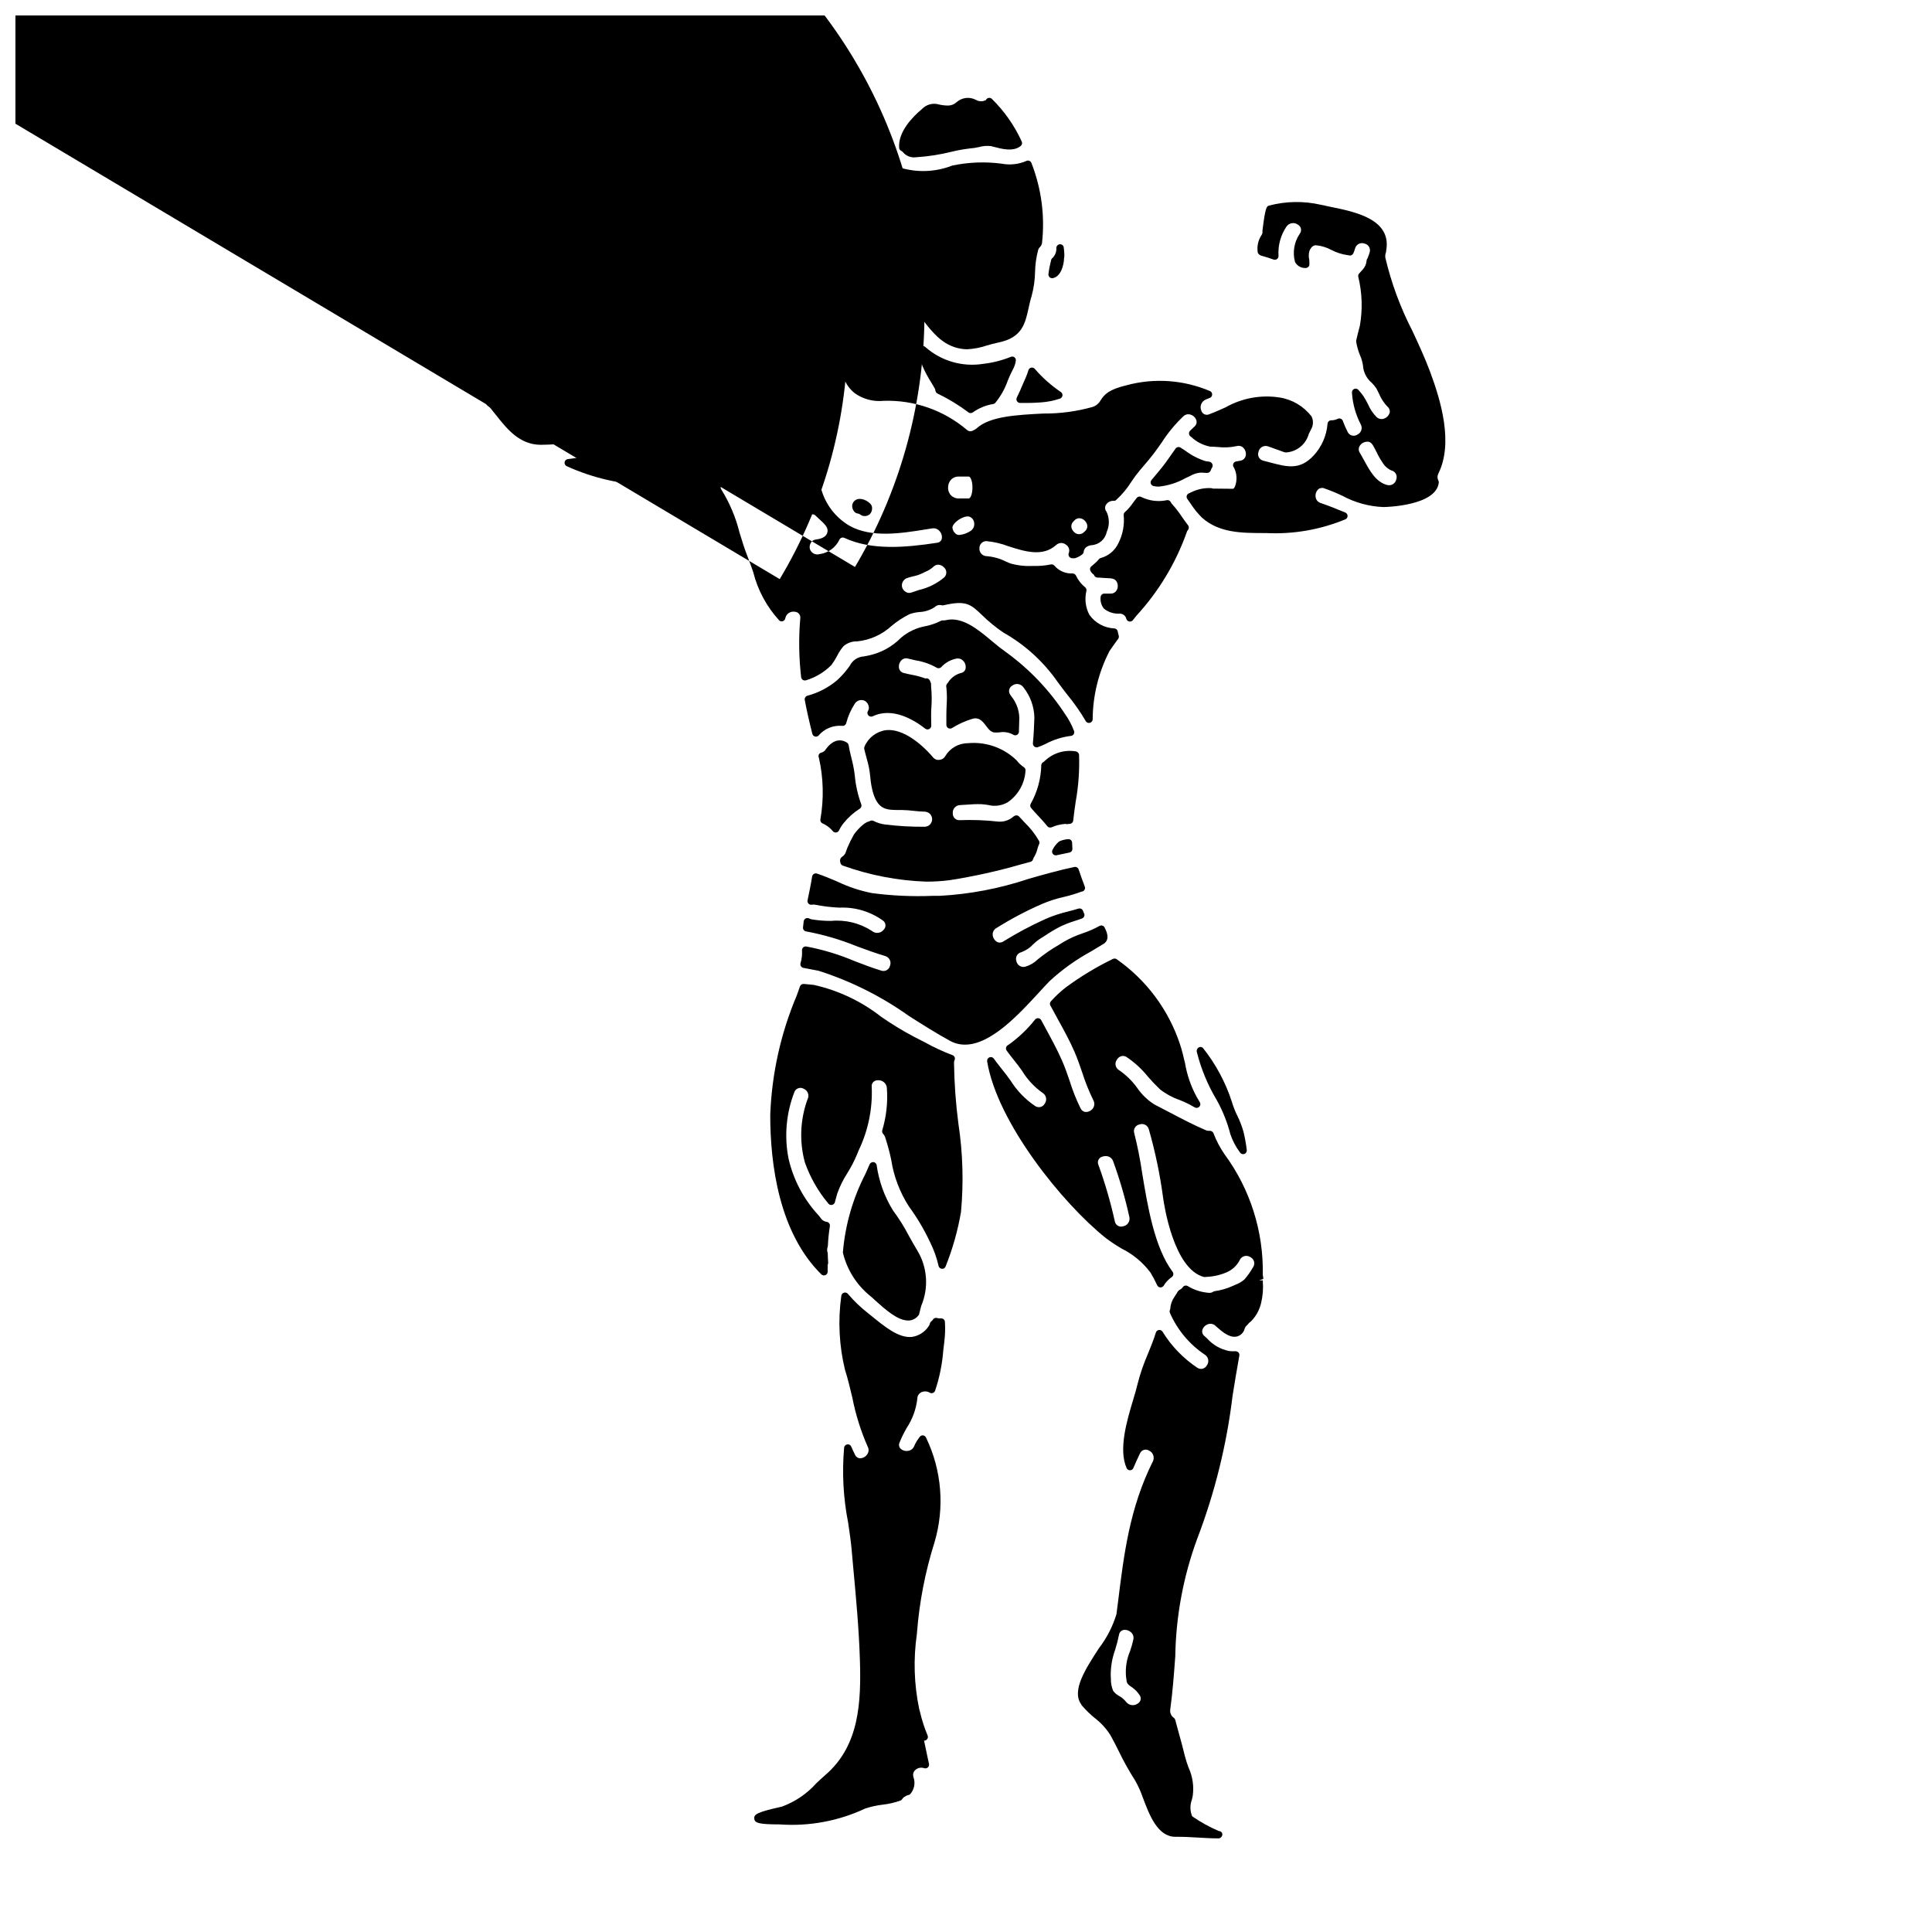
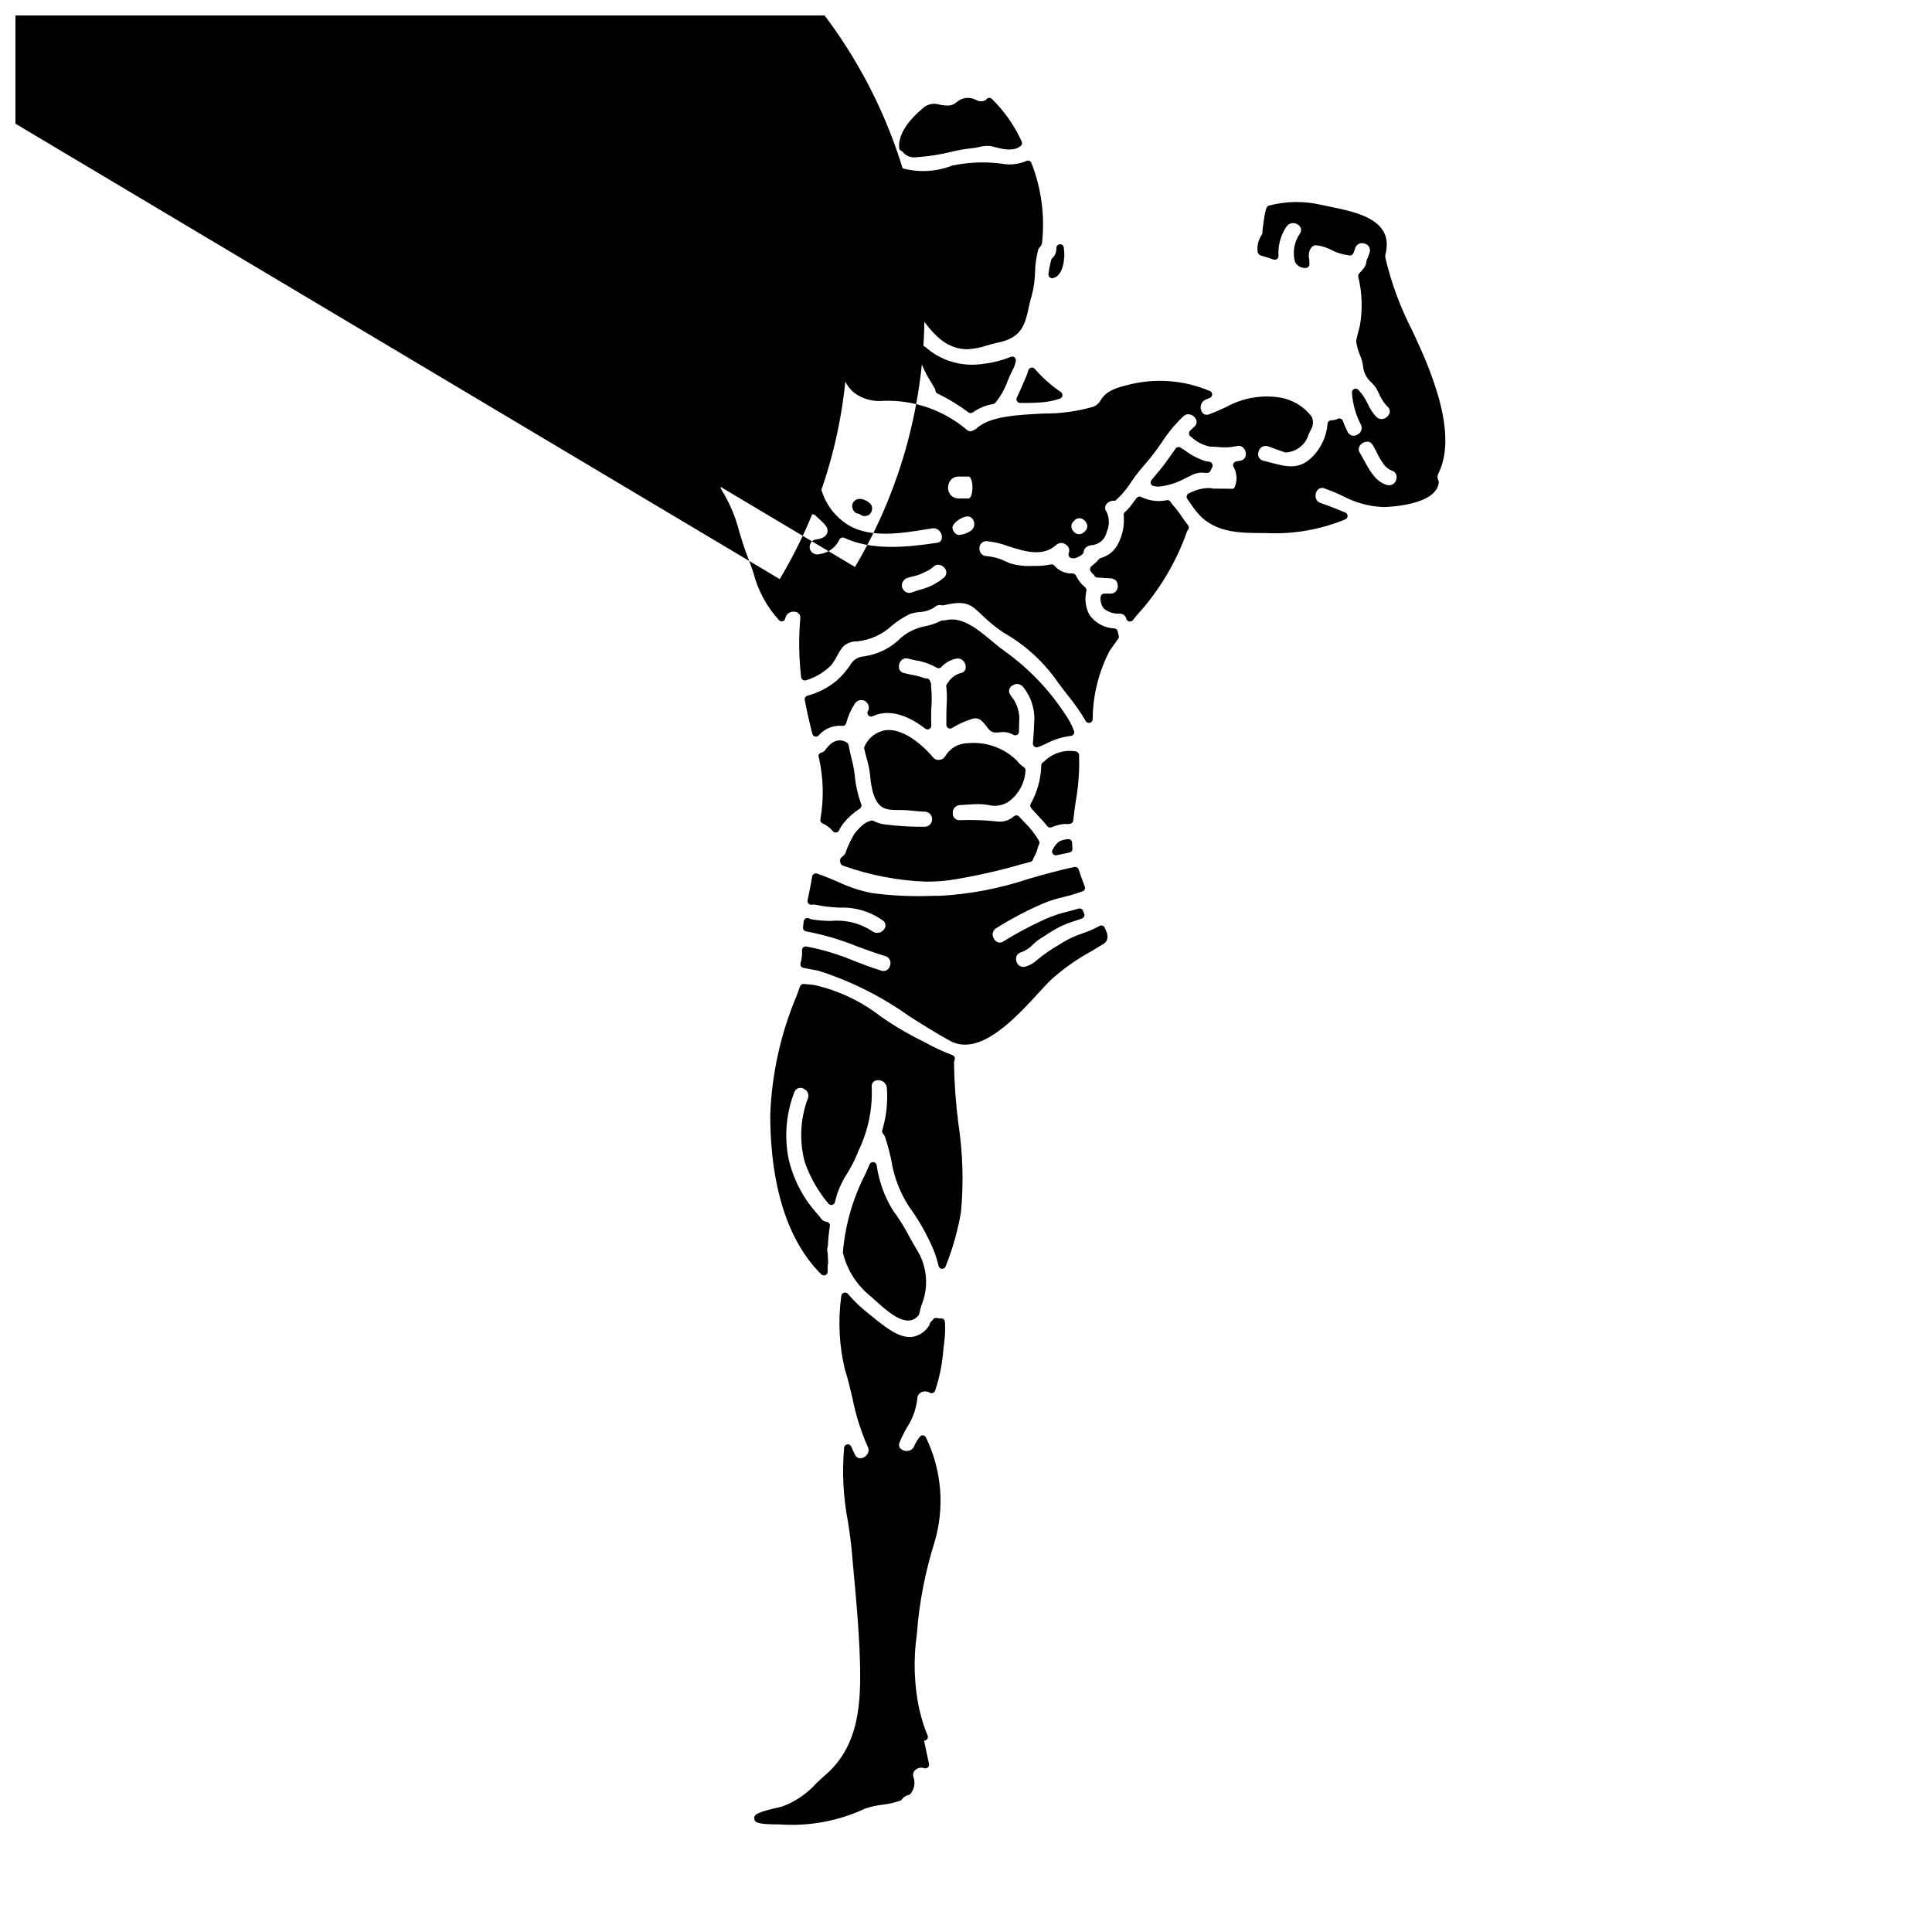
<svg xmlns="http://www.w3.org/2000/svg" width="800px" height="800px" version="1.1" viewBox="144 144 512 512">
  <defs>
    <clipPath id="a">
      <path d="m148.09 148.09h379.91v187.91h-379.91z" />
    </clipPath>
  </defs>
  <path d="m367.41 373.41c7.082 2.543 14.52 3.969 22.039 4.231 2.094 0.008 4.188-0.125 6.262-0.391 6.367-0.996 12.664-2.391 18.855-4.18l2.504-0.664c0.336-0.086 0.602-0.352 0.695-0.688 0.059-0.203 0.145-0.395 0.262-0.57 0.406-0.668 0.707-1.391 0.891-2.148 0.113-0.43 0.262-0.852 0.441-1.258 0.141-0.277 0.141-0.605 0-0.883-1.035-1.805-2.324-3.453-3.824-4.894-0.488-0.508-0.973-1.02-1.445-1.551-0.324-0.367-0.863-0.438-1.273-0.168l-0.289 0.184h0.004c-1.121 0.977-2.598 1.441-4.074 1.293-3.352-0.375-6.727-0.496-10.098-0.371h-0.129c-0.469 0.004-0.918-0.18-1.246-0.516-0.328-0.336-0.504-0.793-0.488-1.262-0.062-0.551 0.109-1.105 0.473-1.527 0.367-0.422 0.891-0.672 1.449-0.691 0.664-0.027 1.324-0.074 1.969-0.121h-0.004c1.242-0.117 2.488-0.156 3.734-0.113 0.621 0.035 1.18 0.121 1.73 0.203 1.777 0.465 3.664 0.195 5.242-0.742 2.754-1.906 4.481-4.973 4.676-8.316 0.055-0.387-0.125-0.77-0.461-0.973-0.715-0.48-1.344-1.074-1.859-1.762-3.438-3.363-8.184-5.035-12.965-4.574-2.484 0.016-4.773 1.34-6.016 3.488-0.32 0.535-0.883 0.879-1.504 0.922-0.566 0.102-1.145-0.086-1.547-0.496-1.109-1.336-6.926-7.965-12.625-7.371-2.512 0.344-4.66 1.973-5.664 4.301-0.109 0.207-0.141 0.445-0.094 0.672 0.176 0.789 0.395 1.574 0.609 2.363 0.215 0.789 0.457 1.668 0.629 2.492 0.18 0.891 0.281 1.789 0.375 2.691h0.004c0.109 1.449 0.375 2.879 0.785 4.273 1.398 4.398 3.695 4.363 6.918 4.367l0.727 0.004c1.004 0.016 2.004 0.09 3 0.215 1.004 0.105 2.016 0.211 3.039 0.223 1.066 0.051 1.91 0.93 1.91 2 0 1.07-0.844 1.949-1.91 1.996-3.512 0.035-7.019-0.164-10.504-0.59-1.086-0.129-2.141-0.453-3.113-0.953-0.285-0.148-0.625-0.148-0.91 0-0.137 0.066-0.277 0.125-0.422 0.176-1.344 0.277-3.484 2.781-3.938 3.543v-0.004c-0.625 1.113-1.188 2.258-1.684 3.434-0.031 0.098-0.113 0.316-0.188 0.52s-0.164 0.457-0.18 0.52h-0.004c-0.105 0.344-0.289 0.66-0.535 0.922-0.176 0.18-0.371 0.34-0.586 0.477-0.367 0.309-0.52 0.801-0.395 1.262l0.086 0.344c0.098 0.316 0.344 0.566 0.664 0.664z" />
  <path d="m396.82 425.64c0.012-0.262 0.066-0.516 0.168-0.758 0.102-0.254 0.094-0.539-0.023-0.789-0.121-0.227-0.328-0.402-0.574-0.48-2.469-0.93-4.867-2.039-7.172-3.32-0.992-0.516-2.027-1.055-3.121-1.602-2.981-1.582-5.863-3.344-8.629-5.273-5.223-4.078-11.285-6.945-17.746-8.398-0.449-0.062-0.961-0.109-1.504-0.156l-1.18-0.105h-0.004c-0.453-0.047-0.879 0.219-1.035 0.648l-0.82 2.316 0.004 0.004c-4.273 10.07-6.664 20.84-7.062 31.773 0 13.176 2.363 31.191 13.535 42.215 0.184 0.18 0.434 0.281 0.691 0.281 0.133 0 0.27-0.023 0.391-0.078 0.367-0.152 0.602-0.508 0.605-0.906v-1.789l0.09-0.301c0.031-0.105 0.047-0.219 0.039-0.332-0.051-0.789-0.102-1.574-0.113-2.488-0.031-0.18-0.074-0.355-0.129-0.527-0.059-0.367-0.027-0.746 0.102-1.098 0.035-0.102 0.055-0.207 0.062-0.316 0.078-1.75 0.254-3.492 0.531-5.223 0.043-0.262-0.023-0.531-0.184-0.742-0.152-0.219-0.391-0.359-0.656-0.395-0.586-0.066-1.121-0.371-1.477-0.848l-0.66-0.859v0.004c-3.938-4.231-6.688-9.418-7.977-15.051-1.18-5.957-0.621-12.125 1.602-17.777 0.211-0.445 0.605-0.773 1.078-0.91 0.473-0.133 0.98-0.059 1.395 0.207 0.512 0.227 0.902 0.656 1.082 1.188 0.18 0.527 0.129 1.105-0.137 1.598-1.945 5.352-2.188 11.176-0.699 16.672 1.398 3.988 3.508 7.691 6.227 10.922 0.227 0.301 0.605 0.441 0.973 0.367 0.367-0.074 0.664-0.348 0.758-0.711l0.613-2.25 0.004-0.004c0.684-1.934 1.594-3.785 2.715-5.508 0.992-1.59 1.855-3.258 2.574-4.988l0.395-0.984c2.516-5.234 3.703-11.008 3.465-16.812-0.074-0.445 0.055-0.898 0.348-1.238 0.293-0.344 0.723-0.535 1.172-0.531 0.586-0.074 1.18 0.09 1.645 0.453 0.469 0.363 0.77 0.902 0.836 1.488 0.301 3.812-0.113 7.644-1.211 11.309-0.094 0.328-0.008 0.68 0.223 0.934 0.23 0.234 0.406 0.516 0.52 0.824 0.656 1.992 1.199 4.019 1.633 6.07 0.672 4.391 2.262 8.586 4.664 12.32 2.191 3 4.09 6.203 5.664 9.566 0.984 1.973 1.727 4.055 2.211 6.203 0.086 0.438 0.449 0.758 0.891 0.789 0.441 0.043 0.852-0.223 0.992-0.641 1.855-4.648 3.219-9.473 4.066-14.402 0.723-7.809 0.492-15.68-0.688-23.434-0.699-5.348-1.086-10.73-1.16-16.125z" />
  <path d="m394.06 493.61c-0.207-0.168-0.469-0.25-0.734-0.23-0.332 0.039-0.664 0.008-0.98-0.09-0.438-0.137-0.91 0.047-1.137 0.441-0.117 0.188-0.27 0.352-0.445 0.484-0.168 0.133-0.289 0.32-0.34 0.527-0.066 0.305-0.203 0.59-0.395 0.84-1.008 1.457-2.574 2.441-4.328 2.711-3.434 0.395-7.141-2.633-10.418-5.285l-1.145-0.922c-1.984-1.539-3.805-3.281-5.43-5.195-0.258-0.32-0.695-0.441-1.082-0.305-0.387 0.133-0.652 0.484-0.68 0.891-0.902 6.508-0.57 13.125 0.98 19.508 0.746 2.332 1.34 4.828 1.969 7.477h-0.004c0.871 4.438 2.231 8.762 4.047 12.898 0.355 0.641 0.32 1.43-0.098 2.031-0.43 0.668-1.172 1.07-1.969 1.066-0.582-0.051-1.09-0.426-1.301-0.973-0.355-0.707-0.68-1.418-0.988-2.125-0.172-0.406-0.594-0.648-1.027-0.586-0.434 0.055-0.781 0.391-0.852 0.824-0.586 6.66-0.23 13.371 1.062 19.93 0.395 2.594 0.738 5.043 0.926 7.156l0.395 4.426c0.75 8.059 1.527 16.387 1.789 24.594 0.355 11.262-0.062 22.91-9.195 30.73-0.738 0.637-1.512 1.363-2.316 2.117-2.488 2.797-5.629 4.934-9.145 6.223-6.824 1.504-7.449 2.106-7.328 3.211s1.113 1.504 6.762 1.504c7.793 0.555 15.594-0.898 22.664-4.219 1.48-0.484 3-0.82 4.547-1.004 1.656-0.18 3.289-0.559 4.856-1.129 0.168-0.094 0.301-0.23 0.395-0.395 0.191-0.297 0.465-0.531 0.785-0.668 0.246-0.188 0.531-0.316 0.836-0.371 0.164-0.031 0.316-0.102 0.445-0.199 1.121-1.246 1.461-3.012 0.883-4.582-0.215-0.676-0.008-1.414 0.531-1.879 0.621-0.555 1.492-0.73 2.281-0.465 0.336 0.129 0.715 0.062 0.992-0.172 0.273-0.23 0.398-0.598 0.324-0.949l-0.453-2.098c-0.277-1.273-0.602-2.785-0.855-4.074 0.152 0.016 0.309-0.016 0.441-0.09 0.238-0.109 0.422-0.309 0.512-0.551 0.094-0.246 0.082-0.516-0.027-0.754-0.82-1.965-1.48-3.996-1.969-6.07l-0.254-0.961c-1.359-6.512-1.562-13.211-0.609-19.797l0.043-0.535c0.633-8.062 2.18-16.027 4.617-23.742 2.75-9.215 1.957-19.125-2.223-27.785-0.133-0.328-0.434-0.562-0.785-0.609-0.363-0.039-0.715 0.125-0.918 0.426l-0.281 0.395c-0.453 0.594-0.832 1.242-1.125 1.93-0.246 0.723-0.883 1.246-1.641 1.348-0.777 0.145-1.578-0.117-2.121-0.691-0.34-0.445-0.395-1.043-0.145-1.543 0.535-1.324 1.168-2.609 1.891-3.844 1.531-2.328 2.496-4.984 2.809-7.75-0.004-0.707 0.391-1.355 1.023-1.676 0.707-0.348 1.543-0.324 2.227 0.07 0.246 0.164 0.555 0.203 0.836 0.109 0.281-0.09 0.504-0.301 0.613-0.574 1.18-3.496 1.914-7.129 2.188-10.809 0.082-0.738 0.168-1.469 0.262-2.176l-0.004-0.004c0.227-1.762 0.281-3.543 0.164-5.316-0.023-0.262-0.148-0.504-0.348-0.676z" />
  <path d="m374.25 487.14c0.48 0.367 1.094 0.926 1.793 1.574 2.465 2.219 5.805 5.234 8.59 5.231h0.297-0.004c0.949-0.07 1.824-0.535 2.406-1.285 0.18-0.145 0.285-0.359 0.285-0.59 0.172-0.703 0.355-1.379 0.527-2.031 2.031-4.793 1.625-10.27-1.086-14.715-0.762-1.238-1.461-2.496-2.148-3.742h-0.004c-1.234-2.379-2.656-4.656-4.258-6.809-2.262-3.66-3.738-7.758-4.328-12.02-0.086-0.426-0.438-0.746-0.867-0.789-0.422-0.023-0.816 0.211-0.996 0.594l-1.082 2.481c-3.348 6.481-5.387 13.555-6 20.82 0 0.094 0.012 0.184 0.039 0.27 1.066 4.297 3.457 8.148 6.836 11.012z" />
  <path d="m419.33 407.02c1.055-1.148 2.019-2.199 2.863-3.055 3.336-3.062 7.039-5.707 11.02-7.871 1.117-0.668 2.219-1.332 3.266-1.969 1.879-1.18 0.656-3.543 0.254-4.328h0.004c-0.121-0.246-0.34-0.426-0.602-0.5-0.266-0.078-0.551-0.043-0.789 0.102-1.406 0.777-2.883 1.422-4.406 1.93-1.727 0.57-3.391 1.316-4.965 2.223l-1.445 0.895c-1.938 1.117-3.777 2.387-5.512 3.801-0.918 0.898-2.039 1.559-3.269 1.93-0.516 0.148-1.066 0.074-1.523-0.207-0.457-0.281-0.773-0.738-0.875-1.266-0.168-0.488-0.125-1.023 0.129-1.477 0.25-0.449 0.684-0.773 1.188-0.883 1.211-0.445 2.301-1.176 3.172-2.129 0.457-0.449 0.949-0.859 1.477-1.227 0.602-0.371 1.207-0.762 1.812-1.152 1.285-0.871 2.625-1.66 4.012-2.363 1.062-0.504 2.16-0.934 3.281-1.285 0.789-0.25 1.574-0.508 2.34-0.789h-0.004c0.266-0.102 0.473-0.312 0.57-0.578 0.098-0.27 0.078-0.566-0.059-0.812-0.098-0.184-0.176-0.371-0.23-0.57-0.16-0.516-0.711-0.809-1.23-0.652-0.883 0.27-1.762 0.504-2.648 0.734v0.004c-2.102 0.488-4.156 1.168-6.137 2.035-3.816 1.723-7.516 3.695-11.078 5.902-0.488 0.371-1.141 0.434-1.688 0.164-0.695-0.398-1.137-1.117-1.184-1.914-0.039-0.707 0.32-1.379 0.93-1.734 3.922-2.469 8.031-4.637 12.285-6.481 1.809-0.762 3.68-1.359 5.594-1.789 1.602-0.363 3.18-0.84 4.723-1.418 0.312-0.012 0.602-0.172 0.777-0.434 0.176-0.258 0.215-0.59 0.109-0.883-0.586-1.512-1.125-3.027-1.637-4.566h-0.004c-0.148-0.48-0.645-0.766-1.137-0.652-4.144 0.867-8.266 2.043-12.223 3.176h0.004c-7.606 2.543-15.52 4.047-23.527 4.477h-1.879c-5.352 0.215-10.715-0.031-16.027-0.734-3.16-0.625-6.227-1.645-9.133-3.035-1.742-0.742-3.543-1.516-5.422-2.137h-0.004c-0.273-0.09-0.574-0.055-0.82 0.098-0.246 0.152-0.414 0.402-0.457 0.691-0.324 2.043-0.742 4.059-1.211 6.297h-0.004c-0.066 0.32 0.035 0.656 0.266 0.891 0.23 0.23 0.559 0.332 0.883 0.273 0.305-0.059 0.621-0.051 0.926 0.02 2.098 0.41 4.219 0.664 6.352 0.762 4.144-0.195 8.23 1.023 11.594 3.453 0.371 0.277 0.605 0.703 0.633 1.168 0.031 0.461-0.145 0.914-0.48 1.234-0.359 0.465-0.891 0.762-1.477 0.824-0.582 0.062-1.168-0.117-1.617-0.492-3.207-2.09-7.027-3.031-10.84-2.672-1.766 0.012-3.527-0.137-5.269-0.434-0.211-0.062-0.418-0.141-0.617-0.238-0.281-0.121-0.602-0.109-0.871 0.039-0.27 0.148-0.453 0.414-0.5 0.719-0.07 0.492-0.125 1.004-0.184 1.629-0.055 0.523 0.312 0.996 0.836 1.07 4.594 0.852 9.09 2.172 13.418 3.938 2.453 0.902 4.992 1.836 7.539 2.594h-0.004c0.52 0.145 0.953 0.504 1.195 0.984 0.242 0.484 0.273 1.043 0.082 1.547-0.105 0.5-0.418 0.934-0.859 1.188-0.441 0.254-0.973 0.309-1.457 0.145-2.344-0.707-4.723-1.629-7.062-2.519h0.004c-4.125-1.754-8.426-3.059-12.828-3.883-0.285-0.039-0.57 0.043-0.789 0.227-0.215 0.188-0.34 0.461-0.344 0.746 0.082 1.168-0.051 2.34-0.391 3.457-0.148 0.516 0.145 1.055 0.656 1.215l4.109 0.789v-0.004c8.555 2.731 16.637 6.773 23.953 11.977 3.519 2.238 7.16 4.555 10.883 6.59 1.215 0.672 2.582 1.02 3.969 1.016 6.902 0.02 14.379-8.117 19.613-13.816z" />
  <path d="m427.79 366.62c-0.195-0.176-0.457-0.266-0.723-0.242-0.766 0.059-1.516 0.242-2.223 0.539-0.09 0.039-0.168 0.086-0.246 0.145-0.695 0.602-1.266 1.34-1.672 2.164-0.16 0.305-0.152 0.672 0.027 0.969 0.176 0.297 0.496 0.477 0.844 0.48 0.07 0 0.145-0.008 0.215-0.027 1.133-0.254 2.266-0.488 3.402-0.715v-0.004c0.492-0.098 0.832-0.555 0.785-1.059-0.031-0.34-0.043-0.668-0.055-1l-0.02-0.562c-0.016-0.266-0.137-0.512-0.336-0.688z" />
  <path d="m429.06 356.52c0.742-4.121 1.047-8.316 0.902-12.504-0.059-0.445-0.398-0.805-0.844-0.887-3.047-0.52-6.156 0.457-8.355 2.629l-0.422 0.312v-0.004c-0.227 0.168-0.371 0.426-0.395 0.711-0.07 3.559-1.02 7.047-2.754 10.156-0.25 0.363-0.227 0.844 0.055 1.184 0.633 0.758 1.301 1.477 1.969 2.188 0.824 0.883 1.605 1.715 2.309 2.629 0.273 0.348 0.742 0.473 1.152 0.309 1.156-0.512 2.391-0.816 3.656-0.898 0.141 0.051 0.293 0.07 0.441 0.062l0.312-0.039c0.117-0.02 0.234-0.031 0.352-0.035 0.5-0.004 0.922-0.379 0.977-0.879 0.172-1.645 0.406-3.289 0.645-4.934z" />
  <path d="m332.96 258.3c-0.133 0.328-0.082 0.699 0.133 0.977 2.867 3.688 5.816 7.477 11.672 7.477v0.004c0.562-0.004 1.125-0.035 1.684-0.098l0.531-0.066c1.18-0.137 2.539-0.305 3.938-0.371 0.367-0.012 0.695-0.227 0.855-0.559 0.16-0.332 0.117-0.727-0.105-1.016-0.914-1.258-1.867-2.484-2.812-3.707-1.445-1.863-2.941-3.785-4.231-5.766l-0.004-0.004c-0.27-0.41-0.797-0.559-1.242-0.348-3.047 1.438-6.297 2.394-9.637 2.84-0.355 0.055-0.656 0.297-0.781 0.637z" />
  <path d="m377.68 218.3c0.637 0.207 1.332-0.008 1.738-0.535 0.109-0.133 0.18-0.293 0.207-0.465 0.191-1.008 1.125-1.699 2.144-1.59 1.016 0.109 1.781 0.984 1.758 2.008 0.145 5.066 6.691 14.262 10.395 16.727 1.832 1.332 4.031 2.07 6.297 2.117 1.797-0.082 3.574-0.418 5.277-0.996 0.996-0.285 2.047-0.586 3.203-0.824 6.172-1.27 6.996-5.039 7.871-9.023 0.23-1.059 0.477-2.176 0.836-3.336 0.551-2.059 0.852-4.172 0.895-6.297 0.039-1.965 0.312-3.918 0.816-5.82 0.09-0.336 0.285-0.641 0.555-0.863 0.16-0.18 0.285-0.387 0.363-0.613 0.059-0.113 0.094-0.238 0.109-0.363 0.801-7.211-0.164-14.504-2.816-21.254-0.102-0.262-0.312-0.469-0.578-0.562-0.258-0.094-0.547-0.074-0.785 0.059-2.039 0.875-4.293 1.121-6.473 0.711-4.379-0.582-8.824-0.41-13.145 0.5-4.477 1.75-9.414 1.922-14 0.48-0.477-0.234-1.051-0.047-1.301 0.422-2.527 4.375-3.519 9.465-2.824 14.469 0.062 0.379 0.344 0.688 0.715 0.785 1.047 0.305 1.918 1.039 2.387 2.019 0.254 0.469 0.312 1.02 0.16 1.531-0.152 0.508-0.504 0.938-0.973 1.188-0.363 0.277-0.824 0.395-1.277 0.328-0.449-0.066-0.855-0.309-1.129-0.676-0.285-0.398-0.82-0.527-1.254-0.305-2.363 1.219-1.93 6.375-1.926 6.406v0.004c0.32 1.598 1.328 2.977 2.754 3.769z" />
  <path d="m382.8 183.96c0.293 0.148 0.539 0.367 0.727 0.637 0.855 0.848 2.062 1.246 3.254 1.074 3.195-0.203 6.363-0.695 9.469-1.473 1.582-0.383 3.184-0.668 4.801-0.859 0.793-0.059 1.582-0.176 2.359-0.355 1.035-0.301 2.117-0.391 3.188-0.27l0.68 0.176c2.106 0.562 5.289 1.414 7.234-0.219h0.004c0.34-0.293 0.441-0.777 0.246-1.18-1.93-4.231-4.621-8.066-7.941-11.316-0.359-0.32-0.898-0.328-1.27-0.023-0.125 0.105-0.223 0.238-0.285 0.391-0.148 0.059-0.395 0.145-0.789 0.262-0.68 0.113-1.379-0.027-1.969-0.395-1.656-0.824-3.648-0.551-5.023 0.688-0.59 0.535-1.352 0.848-2.148 0.875-0.816 0.004-1.629-0.086-2.422-0.262-1.641-0.516-3.43-0.043-4.606 1.207-2.394 2-6.352 5.988-6.027 10.266 0.031 0.332 0.227 0.625 0.52 0.777z" />
  <path d="m321.74 237.62c-3.988-0.176-7.898 1.133-10.977 3.668-1.297 0.754-1.996 2.227-1.762 3.707 0.789 3.938 9.176 6.902 10.691 7.289 3.441 0.906 6.981 1.383 10.539 1.426 3.773 0.055 7.516-0.707 10.969-2.238 0.25-0.117 0.441-0.332 0.527-0.594 0.082-0.266 0.055-0.551-0.082-0.793-1.754-3.781-4.566-6.977-8.102-9.191-3.531-2.211-7.637-3.348-11.805-3.273z" />
  <path d="m422.83 217.71c0.059 0.004 0.117 0.004 0.176 0 2.106-0.395 2.934-3.363 2.981-5.305v-0.004c0.062-0.242 0.09-0.492 0.078-0.742-0.012-0.691-0.066-1.379-0.16-2.062-0.023-0.254-0.145-0.484-0.34-0.648-0.195-0.16-0.449-0.238-0.699-0.215-0.52 0.035-0.922 0.465-0.922 0.984v0.477c-0.066 0.797-0.402 1.543-0.957 2.117-0.207 0.137-0.359 0.348-0.422 0.586-0.316 1.227-0.559 2.469-0.719 3.727-0.035 0.277 0.055 0.559 0.238 0.77 0.188 0.211 0.457 0.332 0.738 0.332z" />
  <path d="m418.21 241.73c-0.242-0.262-0.605-0.375-0.953-0.293s-0.625 0.344-0.723 0.688c-0.191 0.66-0.426 1.309-0.703 1.938-0.27 0.594-0.527 1.18-0.789 1.805-0.5 1.18-1.008 2.363-1.574 3.496h0.004c-0.156 0.305-0.141 0.664 0.039 0.953 0.176 0.285 0.488 0.465 0.824 0.473h1.496c1.27 0 2.609-0.031 4.004-0.145 1.723-0.117 3.426-0.453 5.062-1.004 0.355-0.121 0.613-0.434 0.664-0.809 0.047-0.371-0.121-0.742-0.438-0.949-2.566-1.738-4.891-3.805-6.914-6.152z" />
  <path d="m411.88 238.57c-2.348 0.941-4.812 1.566-7.324 1.855-5.527 0.879-11.16-0.762-15.348-4.477-0.297-0.277-0.734-0.344-1.098-0.172-0.367 0.176-0.59 0.555-0.562 0.961 0.102 1.48 0.422 2.938 0.945 4.328 0.629 1.441 1.371 2.832 2.219 4.16 0.348 0.57 0.676 1.125 0.969 1.645 0.117 0.215 0.195 0.449 0.227 0.695 0.051 0.328 0.27 0.609 0.574 0.746 2.883 1.387 5.621 3.055 8.176 4.984 0.164 0.117 0.367 0.18 0.57 0.18s0.398-0.062 0.566-0.176c1.605-1.148 3.453-1.91 5.402-2.223 0.215-0.035 0.414-0.145 0.562-0.305 1.43-1.742 2.547-3.727 3.293-5.856 0.402-1.02 0.859-2.023 1.367-2.996 0.402-0.715 0.668-1.496 0.785-2.309 0.059-0.348-0.078-0.699-0.355-0.922-0.277-0.207-0.648-0.254-0.969-0.121z" />
-   <path d="m330.61 262.96c-0.879-1.418-1.855-2.777-2.914-4.07-0.113-0.125-0.207-0.27-0.281-0.426-0.152-0.332-0.473-0.555-0.836-0.578-4.629-0.199-9.148-1.469-13.199-3.711-2.582-1.418-4.832-3.367-6.609-5.715-0.16-0.227-0.41-0.375-0.688-0.414-0.285-0.039-0.574 0.051-0.789 0.246-3.875 2.777-8.238 4.801-12.863 5.973-2.082 0.629-4.129 1.375-6.125 2.242-0.684 0.348-1.5 0.285-2.121-0.164-0.652-0.441-1.043-1.18-1.035-1.969 0.07-0.562 0.449-1.043 0.98-1.234 2.531-1.18 5.262-2.215 7.898-3.207h0.004c3.078-1.094 6.102-2.348 9.051-3.75 3.84-1.91 3.82-8.043 3.805-12.965h0.004c-0.062-1.637 0.012-3.277 0.219-4.902 1.812-7.606 5.375-14.688 10.402-20.68 0.309-0.391 0.277-0.949-0.074-1.301-0.684-0.734-1.25-1.574-1.676-2.481-0.254-0.527-0.277-1.137-0.066-1.68 0.207-0.547 0.633-0.984 1.172-1.211 0.391-0.238 0.871-0.297 1.309-0.156 0.441 0.145 0.793 0.473 0.969 0.898 0.953 1.969 3.148 2.137 5.066 2.285 2.688 0.207 3.984 0.422 3.984 2.859-0.02 0.367-0.094 0.734-0.223 1.082l-0.133 0.484c-0.137 0.496 0.137 1.012 0.621 1.18 0.324 0.113 0.684 0.051 0.949-0.164l0.074 0.031c0.273 0.109 0.551 0.199 0.832 0.273 0.125 0.039 0.246 0.086 0.363 0.145 0.664 0.41 1.488 0.469 2.203 0.152 0.453-0.305 0.719-0.82 0.699-1.367 0.035-0.812 0.094-1.621 0.148-2.434l0.082-1.215h0.004c0.02-0.562 0.273-1.094 0.699-1.465 0.43-0.371 0.992-0.543 1.555-0.48 0.484-0.016 0.953 0.18 1.285 0.531 0.332 0.355 0.5 0.832 0.453 1.316-0.02 0.395-0.031 0.789-0.047 1.207 0 0.574-0.035 1.18-0.078 1.746v0.004c-0.027 0.32 0.105 0.637 0.359 0.836 0.25 0.207 0.586 0.273 0.898 0.184l1.574-0.445c0.219-0.066 0.406-0.207 0.535-0.395 0.578-1.094 0.719-2.367 0.391-3.562-0.031-0.234-0.066-0.477-0.09-0.707-0.02-0.457 0.16-0.898 0.496-1.207 0.281-0.281 0.363-0.707 0.211-1.074-1.871-5.496-7.16-9.086-12.957-8.793-0.914 0-1.969-0.055-3.074-0.109-5.172-0.27-11.609-0.605-14.809 3.5l-0.699 0.91c-1.414 1.945-3.008 3.754-4.766 5.394l-0.277 0.281c-10.008 10.008-25.137 25.141-27.793 41.105l0.004-0.004c-0.051 0.398-0.242 0.766-0.535 1.039-0.105 0.094-0.191 0.203-0.25 0.332-0.195 0.43-0.488 0.809-0.859 1.102-0.945 0.688-1.453 1.828-1.328 2.992v0.527c-0.027 0.27-0.039 0.543-0.035 0.812 0.043 0.301 0.18 0.578 0.395 0.789l0.172 0.176c0.066 0.066 0.145 0.125 0.227 0.168 0.176 0.113 0.336 0.254 0.473 0.418 0.168 0.16 0.316 0.344 0.438 0.539 0.395 0.477 0.789 0.969 1.18 1.461 2.848 3.578 6.078 7.637 11.613 7.734h0.004c2.965-0.016 5.926-0.23 8.863-0.641 2.582-0.348 5.176-0.559 7.777-0.629 0.648-0.047 1.266 0.27 1.605 0.82 0.379 0.703 0.379 1.555 0 2.258-0.332 0.59-0.965 0.945-1.645 0.914-2.129 0.062-4.25 0.281-6.348 0.652-0.98 0.148-1.969 0.301-2.957 0.418-0.438 0.051-0.793 0.391-0.855 0.828-0.066 0.441 0.168 0.867 0.574 1.047 7.004 3.188 14.586 4.906 22.281 5.043 5.848 0.047 11.633-1.219 16.926-3.707 0.27-0.129 0.465-0.375 0.535-0.668 0.066-0.293-0.004-0.602-0.195-0.836-1.125-1.363-2.144-2.918-3.133-4.422z" />
  <path d="m384.42 241.77-0.055-0.129c-0.098-0.324-0.359-0.574-0.688-0.664-0.332-0.09-0.684 0-0.934 0.234-0.516 0.461-1.094 0.848-1.715 1.152-1.441 0.703-2.684 1.754-3.613 3.055-0.211 0.305-0.234 0.699-0.062 1.023 0.176 0.332 0.516 0.535 0.891 0.535 0.934-0.023 1.867-0.129 2.785-0.309 1.152-0.262 2.336-0.332 3.512-0.211 0.324-0.008 0.633-0.148 0.848-0.391 0.137-0.074 0.25-0.176 0.34-0.297 0.223-0.312 0.246-0.73 0.051-1.062-0.492-0.785-0.887-1.629-1.18-2.508-0.047-0.148-0.105-0.293-0.18-0.43z" />
  <path d="m361.99 362.21c1.059 0.461 1.988 1.168 2.719 2.059 0.188 0.223 0.465 0.352 0.754 0.352h0.109c0.328-0.035 0.613-0.234 0.762-0.527 0.332-0.703 0.75-1.363 1.242-1.969 1.188-1.477 2.609-2.75 4.207-3.773 0.441-0.234 0.633-0.766 0.449-1.227-0.918-2.516-1.496-5.137-1.723-7.801-0.195-1.527-0.492-3.035-0.891-4.519-0.273-1.105-0.543-2.207-0.719-3.328l-0.004-0.004c-0.047-0.277-0.207-0.523-0.441-0.676-1.141-0.727-3.438-1.418-5.828 2.07h-0.004c-0.242 0.277-0.559 0.477-0.914 0.57-0.301 0.051-0.559 0.242-0.695 0.512-0.137 0.266-0.137 0.582 0 0.848 1.219 5.379 1.352 10.945 0.395 16.375-0.062 0.441 0.176 0.863 0.582 1.039z" />
-   <path d="m472.64 449.45c0.18 0.258 0.473 0.414 0.789 0.418 0.121 0 0.242-0.02 0.355-0.066 0.422-0.164 0.68-0.594 0.621-1.043-0.191-1.633-0.484-3.254-0.875-4.852-0.41-1.457-0.953-2.871-1.625-4.227-0.598-1.203-1.09-2.457-1.469-3.75-1.676-5.137-4.25-9.934-7.609-14.168-0.297-0.34-0.797-0.41-1.18-0.176-0.418 0.27-0.609 0.785-0.461 1.262 1.121 4.453 2.887 8.715 5.246 12.652 1.594 2.863 2.816 5.918 3.633 9.09 0.59 1.75 1.461 3.391 2.574 4.859z" />
  <path d="m449.68 272.8c0.449 0.109 0.906 0.164 1.367 0.16 2.492-0.246 4.906-1.004 7.086-2.231l1.254-0.594h0.004c0.824-0.48 1.742-0.781 2.695-0.879 0.355 0 0.727 0 1.117 0.039l0.68 0.039c0.434 0 0.82-0.27 0.973-0.676 0.086-0.262 0.203-0.512 0.359-0.742 0.188-0.293 0.207-0.66 0.051-0.973-0.156-0.328-0.469-0.551-0.832-0.598-0.336-0.043-0.684-0.09-0.977-0.145-1.934-0.617-3.754-1.559-5.375-2.785-0.414-0.273-0.816-0.539-1.215-0.789v0.004c-0.441-0.289-1.031-0.176-1.336 0.254l-0.996 1.418c-1.098 1.574-2.234 3.191-3.519 4.691-0.621 0.746-1.238 1.496-1.859 2.219h0.004c-0.223 0.262-0.293 0.617-0.188 0.941 0.102 0.324 0.367 0.57 0.699 0.652z" />
  <path d="m438.36 301.31h-1.707c-0.508-0.004-0.93 0.379-0.98 0.883-0.133 1.098 0.176 2.207 0.852 3.078 1.172 0.957 2.664 1.438 4.172 1.348 0.852-0.031 1.602 0.547 1.793 1.375 0.098 0.355 0.387 0.629 0.75 0.703 0.066 0.016 0.133 0.023 0.199 0.023 0.305 0.004 0.594-0.137 0.785-0.375l0.938-1.18c5.856-6.363 10.375-13.84 13.289-21.98 0.055-0.262 0.176-0.508 0.348-0.715 0.324-0.355 0.34-0.895 0.047-1.27-0.57-0.719-1.109-1.496-1.637-2.254l-0.004-0.004c-0.762-1.156-1.605-2.254-2.527-3.285-0.156-0.164-0.289-0.348-0.391-0.551-0.215-0.453-0.734-0.68-1.211-0.52-2.211 0.434-4.5 0.141-6.531-0.832-0.426-0.277-0.992-0.188-1.309 0.211-0.312 0.395-0.609 0.789-0.91 1.18-0.617 0.934-1.352 1.785-2.184 2.539-0.266 0.215-0.398 0.555-0.348 0.895 0.234 2.496-0.234 5.008-1.348 7.25-0.898 2.012-2.66 3.504-4.785 4.062-0.207 0.062-0.383 0.191-0.508 0.363-0.105 0.152-0.223 0.301-0.348 0.438-0.527 0.496-1.051 0.945-1.574 1.371-0.359 0.289-0.469 0.789-0.266 1.203 0.148 0.297 0.355 0.566 0.605 0.785 0.105 0.098 0.219 0.191 0.336 0.277 0.113 0.434 0.504 0.734 0.953 0.734 0.555 0 1.102 0.051 1.648 0.102 1.207 0.109 2.566-0.082 3.234 0.711l0.004 0.004c0.32 0.402 0.488 0.906 0.477 1.426 0.008 0.504-0.164 0.996-0.48 1.387-0.344 0.406-0.852 0.633-1.383 0.617z" />
  <g clip-path="url(#a)">
    <path d="m525.16 269.54c4.062-8.125 0.68-19.383-2.211-27.141-1.363-3.629-3.039-7.242-4.664-10.742v0.004c-3.168-6.137-5.57-12.637-7.152-19.359-0.074-0.5-0.012-1.012 0.18-1.48l0.047-0.449c1.469-8.266-8.223-10.234-14.633-11.535-0.988-0.199-1.91-0.395-2.715-0.578-4.512-1.031-9.207-0.957-13.684 0.215-0.621 0.172-1 0.281-1.773 6.719 0.066 0.391-0.02 0.793-0.246 1.125-0.879 1.324-1.234 2.93-1.004 4.504 0.031 0.441 0.613 0.879 1.047 0.965 0.434 0.086 0.902 0.273 1.348 0.395 0.344 0.09 0.707 0.219 1.078 0.355l0.758 0.254c0.312 0.098 0.652 0.035 0.91-0.164 0.258-0.203 0.398-0.523 0.371-0.852-0.172-2.738 0.57-5.461 2.113-7.734 0.332-0.48 0.848-0.805 1.426-0.895 0.578-0.094 1.168 0.055 1.633 0.406 0.402 0.23 0.684 0.621 0.773 1.074 0.094 0.453-0.016 0.922-0.293 1.289-1.5 2.188-1.969 4.918-1.289 7.477 0.539 1.055 1.648 1.691 2.828 1.633 0.258-0.016 0.504-0.113 0.703-0.281 0.191-0.184 0.301-0.438 0.301-0.703l-0.039-1.211v-0.004c-0.195-0.75-0.184-1.539 0.031-2.285 0.262-0.727 0.91-1.688 1.914-1.527h-0.004c1.367 0.152 2.691 0.562 3.898 1.215 1.336 0.699 2.781 1.164 4.269 1.375 0.133 0.012 0.266 0.035 0.395 0.066 0.48 0.145 0.988-0.098 1.18-0.559 0.184-0.414 0.336-0.84 0.453-1.277 0.141-0.516 0.488-0.949 0.961-1.191 0.473-0.246 1.027-0.281 1.527-0.098 0.512 0.102 0.953 0.422 1.215 0.871 0.262 0.453 0.316 0.996 0.152 1.492-0.113 0.375-0.23 0.742-0.395 1.141-0.02 0.047-0.039 0.094-0.051 0.145 0 0.059-0.051 0.156-0.086 0.246v0.004c-0.164 0.164-0.258 0.383-0.273 0.613-0.059 0.879-0.414 1.715-1.016 2.359l-0.215 0.238c-0.211 0.234-0.457 0.508-0.711 0.789h-0.004c-0.23 0.234-0.332 0.57-0.262 0.891 1.043 4.262 1.188 8.691 0.426 13.012-0.336 1.18-0.648 2.519-0.969 3.871v0.004c-0.02 0.113-0.02 0.23 0 0.344 0.191 1.211 0.523 2.394 0.992 3.523 0.492 1.113 0.793 2.301 0.891 3.512 0.273 1.5 1.062 2.856 2.227 3.836 0.465 0.461 0.887 0.969 1.246 1.516 0.219 0.395 0.438 0.844 0.656 1.305 0.535 1.297 1.301 2.488 2.266 3.512 0.48 0.359 0.711 0.961 0.602 1.551-0.203 0.77-0.781 1.383-1.539 1.629-0.688 0.238-1.453 0.059-1.969-0.457-0.93-0.945-1.676-2.059-2.199-3.277-0.383-0.793-0.816-1.562-1.301-2.301-0.398-0.555-0.828-1.086-1.289-1.594-0.285-0.316-0.734-0.414-1.125-0.246-0.387 0.172-0.625 0.57-0.586 0.992 0.188 2.914 0.977 5.762 2.316 8.363 0.27 0.477 0.332 1.047 0.164 1.57-0.168 0.523-0.547 0.953-1.047 1.184-0.418 0.277-0.934 0.363-1.418 0.238-0.488-0.129-0.895-0.457-1.125-0.902-0.504-0.969-0.945-1.969-1.316-2.996-0.102-0.262-0.305-0.469-0.566-0.57-0.258-0.102-0.543-0.086-0.789 0.035-0.527 0.266-1.113 0.402-1.707 0.395-0.527 0-0.957 0.41-0.984 0.934-0.25 3.133-1.543 6.09-3.676 8.395-3.668 3.938-6.988 3.047-11.574 1.832-0.566-0.152-1.148-0.309-1.742-0.453l-0.004-0.004c-0.496-0.102-0.926-0.414-1.176-0.855-0.25-0.441-0.301-0.969-0.133-1.449 0.094-0.535 0.406-1.008 0.867-1.301 0.457-0.293 1.02-0.379 1.543-0.238 0.238 0.062 1.18 0.414 2.129 0.762 2.449 0.906 2.519 0.906 2.781 0.898h0.004c2.844-0.191 5.254-2.156 6.016-4.902 0.195-0.422 0.395-0.848 0.621-1.262l0.004-0.004c0.594-1.039 0.633-2.309 0.105-3.383-2.094-2.711-5.144-4.512-8.531-5.027-4.918-0.746-9.941 0.18-14.27 2.633-1.352 0.605-2.754 1.238-4.309 1.82h-0.004c-0.402 0.191-0.875 0.195-1.281 0.004-0.406-0.188-0.707-0.547-0.824-0.98-0.234-0.547-0.238-1.168-0.012-1.719 0.227-0.547 0.664-0.984 1.215-1.211 0.395-0.141 0.754-0.281 1.117-0.449 0.344-0.164 0.562-0.508 0.562-0.891 0-0.379-0.219-0.727-0.562-0.887-6.992-2.984-14.781-3.531-22.121-1.551-4.723 1.137-5.863 2.418-6.867 3.969v-0.004c-0.457 0.844-1.215 1.48-2.125 1.781-4.246 1.195-8.637 1.785-13.047 1.75-6.992 0.355-14.219 0.715-17.711 3.938-0.25 0.223-0.539 0.395-0.855 0.512-0.527 0.359-1.238 0.312-1.711-0.121-6.137-5.215-13.992-7.957-22.043-7.699-2.711 0.285-5.434-0.426-7.656-2.004-1.348-1.055-2.363-2.473-2.926-4.09-0.938-3.098-3.559-5.391-6.754-5.906-6.754-1.254-13.684-1.242-20.438 0.031-0.352 0.062-0.645 0.312-0.762 0.652-0.113 0.344-0.031 0.719 0.211 0.984 1.945 2.297 3.613 4.812 4.977 7.496 1.355 2.648 2.996 5.137 4.894 7.426 3.613 4.008 6.602 8.539 8.855 13.445 0.047 0.09 0.109 0.176 0.18 0.25 1.301 1.555 2.285 3.344 2.902 5.269 1.176 4.035 3.852 7.461 7.481 9.578 5.816 3.242 13.676 1.988 19.98 0.977l1.879-0.297h-0.004c0.773-0.133 1.559 0.172 2.043 0.789 0.512 0.598 0.691 1.41 0.473 2.168-0.211 0.488-0.68 0.82-1.211 0.855-8.496 1.297-17.355 2.039-24.551-1.297-0.246-0.117-0.531-0.129-0.785-0.023-0.254 0.098-0.453 0.297-0.555 0.547-1 2.07-2.977 3.496-5.262 3.781-1.078 0.312-2.207-0.301-2.539-1.371-0.137-0.559-0.043-1.148 0.258-1.633 0.223-0.402 0.598-0.691 1.039-0.812l0.316-0.051c0.961-0.152 2.961-0.469 3.082-2.285 0.062-1.023-0.887-1.969-2.336-3.25v-0.004c-0.293-0.246-0.574-0.508-0.844-0.785-0.227-0.277-0.586-0.41-0.938-0.344-0.098 0.02-0.176 0.043-0.156 0.059-0.395 0-0.789 0-1.18 0.031h-0.004c-0.188 0.035-0.367 0.098-0.535 0.184-0.27 0.07-0.496 0.25-0.625 0.496-0.504 0.898-1.602 1.27-2.547 0.867-0.945-0.406-1.438-1.457-1.137-2.441 0.391-1.383 1.543-2.422 2.957-2.672 0.34-0.07 0.617-0.32 0.723-0.648 0.098-0.309 0.008-0.648-0.23-0.867-0.344-0.621-0.609-1.18-0.844-1.664-1.395-2.906-2.25-3.793-7.031-3.246-0.699 0.082-1.395 0.172-2.078 0.262l0.004-0.004c-2.574 0.453-5.195 0.559-7.797 0.316l-0.25-0.066c-0.301-0.062-0.609 0.016-0.84 0.211-0.148 0.129-0.305 0.242-0.473 0.34-0.324 0.18-0.652 0.336-0.988 0.492l-0.648 0.312v-0.004c-0.254 0.129-0.441 0.359-0.512 0.637-0.07 0.273-0.02 0.566 0.141 0.801 2.188 3.504 3.812 7.332 4.805 11.344 0.66 2.18 1.348 4.434 2.266 6.731 0.48 1.211 0.93 2.516 1.395 3.848v0.004c1.199 4.762 3.562 9.148 6.879 12.77 0.266 0.242 0.641 0.316 0.98 0.195 0.336-0.121 0.582-0.414 0.641-0.766 0.227-1.16 1.344-1.926 2.512-1.719 0.438 0.016 0.848 0.223 1.125 0.562 0.277 0.344 0.395 0.785 0.324 1.219-0.449 5.184-0.367 10.395 0.234 15.559 0.031 0.301 0.199 0.566 0.453 0.723 0.254 0.156 0.562 0.191 0.848 0.098 2.535-0.773 4.844-2.16 6.715-4.043 0.57-0.762 1.074-1.574 1.516-2.418 0.457-0.941 1.039-1.82 1.727-2.609 1.008-0.848 2.301-1.293 3.621-1.242 3.418-0.355 6.625-1.812 9.145-4.152 1.441-1.195 3.019-2.219 4.695-3.059 0.84-0.293 1.715-0.484 2.602-0.562 1.457-0.051 2.871-0.508 4.086-1.32 0.488-0.48 1.195-0.664 1.855-0.473 0.156 0.039 0.32 0.039 0.477 0 5.996-1.398 7.211-0.242 10.137 2.539v-0.004c1.75 1.734 3.66 3.301 5.703 4.684 5.731 3.234 10.66 7.723 14.418 13.129 0.879 1.219 1.785 2.387 2.684 3.543 1.754 2.129 3.332 4.398 4.723 6.781 0.172 0.316 0.504 0.512 0.863 0.512 0.066 0 0.133-0.008 0.199-0.02 0.43-0.086 0.75-0.441 0.789-0.879 0.031-6.324 1.566-12.555 4.473-18.172 0.715-1.074 1.488-2.121 2.277-3.199h0.004c0.172-0.234 0.234-0.535 0.164-0.82l-0.234-0.941-0.047-0.273-0.004 0.004c-0.094-0.406-0.434-0.703-0.848-0.75-2.668-0.102-5.133-1.445-6.664-3.629-1.012-1.922-1.293-4.148-0.789-6.266 0.098-0.363-0.027-0.754-0.316-0.996-1.039-0.832-1.871-1.895-2.434-3.102-0.176-0.352-0.535-0.574-0.93-0.578-1.844 0.094-3.621-0.68-4.812-2.09-0.242-0.262-0.609-0.371-0.957-0.289-1.586 0.32-3.203 0.449-4.82 0.391-2 0.105-4.004-0.125-5.93-0.68-0.371-0.148-0.742-0.312-1.109-0.469-1.594-0.812-3.332-1.301-5.117-1.441-0.543-0.008-1.059-0.246-1.426-0.652-0.363-0.406-0.543-0.945-0.492-1.488-0.008-0.496 0.191-0.969 0.543-1.32 0.352-0.348 0.828-0.539 1.324-0.527 1.992 0.191 3.949 0.648 5.816 1.359 4.238 1.359 9.055 2.906 12.637-0.32l0.004 0.004c0.723-0.691 1.844-0.73 2.613-0.094 0.734 0.461 1.051 1.367 0.758 2.184-0.133 0.289-0.117 0.625 0.039 0.898 0.156 0.281 0.441 0.465 0.762 0.492 0.738 0.07 0.973-0.031 0.938-0.031 0.656-0.207 1.266-0.535 1.801-0.969 0.223-0.16 0.363-0.41 0.395-0.684 0.141-1.426 1.598-1.707 2.059-1.762 1.984-0.113 3.644-1.547 4.039-3.496 0.789-1.734 0.758-3.731-0.086-5.438-0.391-0.484-0.445-1.16-0.145-1.707 0.43-0.734 1.234-1.168 2.082-1.117 0.227 0.027 0.449-0.043 0.621-0.191 1.637-1.488 3.055-3.199 4.211-5.086 0.395-0.551 0.715-1.047 0.992-1.406 0.738-0.973 1.531-1.898 2.32-2.82 0.793-0.926 1.629-1.906 2.394-2.91 0.762-1.004 1.52-2.078 2.234-3.106 1.609-2.504 3.516-4.809 5.672-6.859 0.516-0.516 1.281-0.691 1.969-0.449 0.754 0.242 1.336 0.855 1.535 1.625 0.117 0.598-0.121 1.211-0.609 1.574-0.195 0.18-0.395 0.371-0.57 0.555l-0.496 0.484c-0.219 0.203-0.332 0.492-0.312 0.789 0.016 0.289 0.16 0.555 0.395 0.73l0.199 0.152c1.398 1.309 3.137 2.195 5.016 2.559 0.672 0 1.328 0.055 1.969 0.098 1.668 0.203 3.359 0.125 5-0.23 0.535-0.168 1.113-0.086 1.574 0.227 0.426 0.312 0.723 0.766 0.848 1.277 0.133 0.48 0.094 0.992-0.113 1.445-0.238 0.461-0.672 0.789-1.18 0.895-0.262 0.062-0.535 0.105-0.812 0.148l-0.418 0.066v0.004c-0.348 0.062-0.637 0.309-0.758 0.641-0.117 0.332-0.047 0.703 0.184 0.973 0.809 1.559 0.906 3.391 0.27 5.031-0.062 0.141-0.293 0.598-0.535 0.598l-5.293-0.051h-0.004c-0.211-0.094-0.441-0.137-0.672-0.129-1.609-0.055-3.211 0.258-4.684 0.914l-0.352 0.164c-0.219 0.105-0.453 0.215-0.684 0.316-0.273 0.121-0.477 0.359-0.555 0.648-0.074 0.289-0.016 0.598 0.16 0.84 0.305 0.395 0.594 0.836 0.891 1.258 0.844 1.312 1.824 2.527 2.926 3.629 4.59 4.176 10.75 4.113 16.199 4.144h0.941v0.004c7.164 0.344 14.312-0.902 20.938-3.648 0.355-0.16 0.582-0.52 0.574-0.91-0.012-0.391-0.25-0.738-0.613-0.887l-0.441-0.18c-1.93-0.789-3.938-1.621-6.055-2.332h0.004c-0.688-0.191-1.207-0.754-1.34-1.457-0.168-0.785 0.078-1.605 0.652-2.172 0.457-0.391 1.094-0.492 1.645-0.254 1.652 0.574 3.269 1.246 4.848 2.004 3.324 1.781 7.004 2.789 10.773 2.941 0.566 0 13.945-0.281 14.691-6.438 0.023-0.191-0.008-0.387-0.094-0.559-0.312-0.57-0.324-1.254-0.031-1.832zm-17.297-7.496c0.336 0.562 0.629 1.152 0.93 1.742 0.438 0.945 0.953 1.852 1.539 2.711 0.551 0.965 1.395 1.73 2.406 2.184 0.496 0.109 0.922 0.426 1.168 0.871 0.25 0.441 0.297 0.969 0.129 1.449-0.098 0.535-0.414 1.004-0.871 1.293-0.461 0.289-1.02 0.375-1.543 0.234-2.977-0.762-4.586-3.715-6.141-6.566-0.363-0.664-0.719-1.32-1.086-1.926-0.375-0.531-0.414-1.23-0.094-1.797 0.406-0.707 1.148-1.152 1.965-1.18 0.535-0.07 1.125 0.188 1.598 0.984zm-79.301 22.863c-0.367-0.355-0.598-0.824-0.648-1.332-0.027-0.535 0.188-1.059 0.59-1.414 0.078-0.078 0.152-0.156 0.223-0.242 0.336-0.363 0.801-0.578 1.297-0.586 0.152 0 0.305 0.02 0.453 0.059 0.777 0.227 1.383 0.832 1.609 1.609 0.172 0.637-0.035 1.316-0.527 1.754l-0.23 0.203h-0.004c-0.352 0.395-0.863 0.617-1.391 0.605-0.531-0.008-1.031-0.25-1.371-0.656zm-34.379 12.152v-0.004c-1.914 1.598-4.18 2.723-6.606 3.289-0.719 0.23-1.438 0.465-2.129 0.715h-0.004c-0.441 0.137-0.918 0.082-1.32-0.141-0.512-0.27-0.895-0.734-1.055-1.289-0.27-1.086 0.375-2.188 1.457-2.481 0.453-0.156 0.918-0.289 1.383-0.395 0.84-0.164 1.66-0.426 2.434-0.789 0.289-0.156 0.578-0.293 0.867-0.426 0.781-0.309 1.5-0.754 2.125-1.316 0.336-0.359 0.805-0.566 1.293-0.574 0.578 0.023 1.125 0.273 1.52 0.691 0.398 0.336 0.633 0.828 0.637 1.352 0.008 0.52-0.211 1.02-0.602 1.363zm6.57-20.961h-2.59c-0.781 0.043-1.547-0.25-2.102-0.801-0.555-0.555-0.844-1.32-0.805-2.102-0.008-0.738 0.25-1.457 0.727-2.019 0.559-0.602 1.359-0.926 2.18-0.883h2.59c0.395 0 0.961 1.129 0.961 2.906 0 1.773-0.57 2.898-0.961 2.898zm-1.574 5.055c0.406-0.184 0.844-0.285 1.293-0.301 0.102 0 0.207 0.008 0.309 0.031 0.742 0.211 1.285 0.848 1.375 1.613 0.16 0.824-0.176 1.668-0.859 2.156-0.898 0.621-1.941 1.004-3.027 1.113-0.398 0.031-0.793-0.113-1.082-0.391-0.461-0.402-0.742-0.969-0.785-1.574-0.016-0.703 1.18-1.992 2.762-2.648zm-29.285-3.519c0.262-0.895 1.109-1.484 2.035-1.414 0.184 0 0.367 0.016 0.547 0.047 0.801 0.195 1.535 0.602 2.117 1.18 0.328 0.309 0.516 0.734 0.52 1.184 0.027 0.586-0.176 1.16-0.57 1.598-0.754 0.695-1.906 0.719-2.688 0.051-0.188-0.129-0.41-0.195-0.637-0.203-0.426-0.09-0.793-0.359-1.008-0.738-0.332-0.5-0.453-1.113-0.332-1.703zm1.348 3.438m-0.922 13.648c0.316 0.352 0.633 0.703 1.078 1.18 0.48 0.523 0.789 0.867 1.309 0.867 0.52 0 0.91-0.023 1.367-0.047l0.598-0.031-223.15-132.98c0.504-0.016 0.992 0.18 1.348 0.535 0.355 0.359 0.547 0.852 0.523 1.355 0.051 0.539-0.129 1.074-0.492 1.477-0.367 0.398-0.883 0.629-1.422 0.629h-0.328c-1.512 0.238-3.062-0.039-4.398-0.789-0.605-0.477-1.148-1.031-1.613-1.652-0.605-0.82-1.34-1.539-2.176-2.125-0.477-0.297-0.805-0.777-0.91-1.328-0.105-0.551 0.023-1.117 0.359-1.566 0.316-0.539 0.875-0.887 1.496-0.934 0.355 0.008 0.699 0.117 0.992 0.32 24.129-40.266 67.91-64.598 114.84-63.832 46.938 0.766 89.898 26.512 112.7 67.543 22.805 41.027 21.992 91.109-2.141 131.38zm-19.68 2.754-223.15-132.97c-0.371-0.469-0.445-1.102-0.195-1.641 0.395-0.691 1.117-1.137 1.91-1.184h0.145c0.676-0.008 1.309 0.344 1.66 0.926 0.473 0.703 1.414 0.633 2.844 0.535 0.367-0.027 0.93-0.074 1.031-0.055h-0.004c0.832 0.301 1.461 0.988 1.691 1.844 0.363 2.09 1.645 3.906 3.492 4.949 1.074 0.504 2.266 0.699 3.441 0.559h0.262c0.477-0.035 0.949 0.137 1.297 0.465 0.348 0.332 0.543 0.793 0.535 1.273 0.066 0.559-0.102 1.121-0.469 1.551-0.367 0.43-0.895 0.688-1.461 0.707-2.512 0.25-5.027-0.453-7.051-1.969-1.281-1.094-2.254-2.508-2.82-4.094l-0.395-0.887 0.004 0.004c-0.16-0.328-0.484-0.543-0.848-0.562 23.32-38.953 65.652-62.508 111.05-61.789s86.961 25.602 109.04 65.277c22.074 39.672 21.309 88.109-2.012 127.06z" />
  </g>
  <path d="m406.94 313.96c-3.742-3.148-7.981-6.691-12.359-5.594-0.223 0.055-0.453 0.07-0.68 0.043-0.199-0.012-0.395 0.031-0.566 0.125-1.258 0.633-2.59 1.098-3.969 1.387-2.441 0.422-4.727 1.496-6.613 3.102-2.32 2.367-5.285 3.992-8.523 4.68l-1.203 0.242-0.004 0.004c-1.641 0.062-3.117 1.027-3.836 2.508l-0.543 0.734c-0.852 1.129-1.809 2.176-2.856 3.125-2.281 1.914-4.961 3.301-7.844 4.062-0.477 0.148-0.766 0.633-0.672 1.121 0.504 2.723 1.141 5.574 2.008 8.973v0.004c0.086 0.336 0.344 0.602 0.68 0.699 0.332 0.105 0.695 0.02 0.945-0.227 1.539-1.824 3.871-2.793 6.25-2.594 0.484 0.078 0.953-0.215 1.094-0.688 0.469-1.816 1.227-3.543 2.242-5.117 0.559-0.961 1.777-1.312 2.758-0.785 0.488 0.312 0.836 0.805 0.965 1.371 0.109 0.426 0.047 0.875-0.18 1.25-0.242 0.367-0.211 0.855 0.078 1.188 0.289 0.336 0.77 0.434 1.168 0.246 5.266-2.519 10.98 0.977 13.918 3.281 0.297 0.23 0.703 0.273 1.043 0.105 0.34-0.168 0.551-0.516 0.551-0.895 0-0.484 0-0.965-0.023-1.449 0-0.789-0.035-1.539 0-2.289l0.035-0.746c0.156-1.98 0.137-3.965-0.055-5.941-0.02-0.137-0.02-0.277 0-0.418 0.016-0.141 0.004-0.285-0.039-0.418l-0.109-0.23-0.082-0.25-0.004-0.004c-0.098-0.316-0.316-0.578-0.605-0.73-0.254-0.102-0.535-0.102-0.785 0 0.059-0.027 0.082-0.047 0-0.082-1.176-0.422-2.387-0.742-3.613-0.957-0.641-0.133-1.281-0.266-1.914-0.43-0.629-0.109-1.141-0.566-1.32-1.18-0.191-0.781 0.031-1.605 0.582-2.188 0.477-0.488 1.184-0.664 1.832-0.457 0.633 0.16 1.277 0.309 1.922 0.449 1.957 0.305 3.844 0.957 5.57 1.93 0.391 0.262 0.914 0.211 1.246-0.125l0.191-0.199c0.09-0.09 0.172-0.18 0.254-0.25l0.004-0.004c0.98-0.895 2.18-1.512 3.477-1.789 0.727-0.176 1.488 0.07 1.969 0.637 0.531 0.594 0.723 1.418 0.516 2.184-0.203 0.551-0.695 0.938-1.277 1-1.387 0.391-2.574 1.285-3.328 2.512l-0.281 0.355h0.004c-0.141 0.176-0.215 0.391-0.219 0.613 0.008 0.121 0.027 0.242 0.062 0.359 0.156 1.57 0.176 3.148 0.062 4.723-0.035 0.828-0.07 1.656-0.07 2.496v2.668c0 0.355 0.195 0.688 0.508 0.859s0.695 0.16 0.996-0.027c1.648-1.023 3.414-1.832 5.266-2.406 1.781-0.555 2.644 0.371 3.766 1.852 0.648 0.859 1.324 1.742 2.363 1.742 0.367 0 0.75 0 1.145-0.035 1.23-0.223 2.504-0.02 3.609 0.574 0.289 0.223 0.676 0.262 1.008 0.109 0.332-0.152 0.547-0.477 0.566-0.844 0.027-0.621 0.039-1.246 0.055-1.875 0.016-0.625 0.023-1.223 0.051-1.852v0.004c-0.062-2.094-0.82-4.106-2.152-5.723l-0.238-0.359h-0.004c-0.285-0.379-0.391-0.867-0.289-1.336s0.402-0.867 0.82-1.094c0.457-0.352 1.035-0.496 1.602-0.398 0.566 0.094 1.07 0.422 1.383 0.902 1.793 2.269 2.801 5.062 2.871 7.953-0.07 2.172-0.168 4.508-0.395 6.824-0.027 0.344 0.121 0.672 0.395 0.879 0.172 0.137 0.383 0.211 0.602 0.207 0.113 0 0.23-0.02 0.34-0.059 0.516-0.188 1.055-0.395 1.801-0.75l0.227-0.105c2.07-1.105 4.324-1.824 6.648-2.117 0.32-0.016 0.613-0.176 0.789-0.441 0.172-0.262 0.207-0.594 0.098-0.887-0.605-1.598-1.41-3.109-2.402-4.504-4.16-6.352-9.445-11.891-15.59-16.352-1.277-0.898-2.508-1.859-3.688-2.883z" />
-   <path d="m478.65 481.82c0.227-11.469-3.336-22.691-10.137-31.93-1.199-1.742-2.188-3.621-2.941-5.602-0.172-0.379-0.555-0.621-0.969-0.609-0.355 0.027-0.707-0.023-1.035-0.156-3.231-1.379-6.516-3.106-9.688-4.773-1.332-0.699-2.648-1.398-3.961-2.062-1.789-1.129-3.328-2.609-4.527-4.356-1.316-1.844-2.949-3.441-4.82-4.723-0.465-0.266-0.797-0.719-0.914-1.242-0.117-0.527-0.004-1.074 0.309-1.512 0.25-0.438 0.645-0.77 1.113-0.945 0.5-0.156 1.047-0.078 1.48 0.215 2.129 1.43 4.023 3.176 5.629 5.172 1.023 1.188 2.102 2.32 3.238 3.398 1.539 1.207 3.269 2.148 5.117 2.785 0.914 0.355 1.809 0.758 2.68 1.207 0.461 0.254 0.922 0.512 1.406 0.789v-0.004c0.387 0.223 0.875 0.156 1.188-0.16 0.316-0.316 0.379-0.805 0.16-1.188l-0.215-0.367c-0.184-0.316-0.359-0.621-0.566-0.953h-0.004c-1.547-2.82-2.613-5.879-3.148-9.055-0.43-1.824-0.836-3.543-1.371-5.117v0.004c-3.035-9.102-8.926-16.98-16.793-22.469-0.293-0.18-0.656-0.195-0.961-0.039-4.363 2.121-8.523 4.633-12.434 7.508-1.438 1.117-2.769 2.359-3.988 3.715-0.277 0.301-0.34 0.742-0.156 1.109 0.039 0.078 0.09 0.156 0.195 0.332 0.621 1.18 1.258 2.332 1.895 3.481 1.574 2.852 3.055 5.539 4.328 8.477 0.758 1.746 1.391 3.582 1.996 5.356 0.812 2.57 1.816 5.078 3.008 7.5 0.27 0.5 0.312 1.094 0.125 1.633-0.188 0.535-0.59 0.973-1.113 1.199-0.41 0.227-0.891 0.301-1.352 0.203-0.477-0.137-0.867-0.48-1.07-0.934-1.129-2.301-2.082-4.684-2.844-7.129-0.629-1.848-1.281-3.758-2.106-5.617-1.246-2.816-2.727-5.543-4.16-8.18l-1.312-2.43c-0.152-0.285-0.438-0.477-0.758-0.516-0.324-0.035-0.645 0.09-0.855 0.336-2.019 2.562-4.398 4.82-7.059 6.711-0.047 0.023-0.094 0.051-0.137 0.078-0.25 0.133-0.434 0.367-0.504 0.641-0.066 0.277-0.012 0.566 0.148 0.801 0.617 0.879 1.289 1.723 1.969 2.57 0.734 0.926 1.469 1.848 2.125 2.812 1.395 2.305 3.25 4.293 5.445 5.848 0.465 0.285 0.793 0.754 0.902 1.289 0.105 0.539-0.016 1.098-0.336 1.539-0.23 0.441-0.637 0.766-1.117 0.895-0.484 0.125-0.996 0.039-1.414-0.238-2.625-1.762-4.848-4.062-6.527-6.746-0.742-1.078-1.574-2.121-2.391-3.148-0.703-0.887-1.406-1.77-2.051-2.68h0.004c-0.266-0.371-0.754-0.512-1.176-0.336s-0.668 0.617-0.598 1.07c2.688 16.258 19.965 37.621 31.402 46.785v-0.004c1.363 1.035 2.789 1.98 4.269 2.84 3.004 1.492 5.617 3.672 7.629 6.359 0.648 1.086 1.238 2.203 1.766 3.352 0.148 0.324 0.461 0.539 0.816 0.57 0.355 0.012 0.688-0.156 0.895-0.441 0.531-0.902 1.254-1.68 2.113-2.277 0.23-0.148 0.391-0.383 0.441-0.652 0.051-0.273-0.016-0.551-0.176-0.773-4.801-6.402-6.613-17.32-8.066-26.129v0.004c-0.516-3.562-1.215-7.094-2.094-10.582-0.164-0.492-0.105-1.031 0.156-1.48 0.262-0.449 0.707-0.762 1.219-0.859 0.5-0.184 1.055-0.148 1.531 0.098 0.473 0.25 0.82 0.684 0.953 1.199 1.703 5.953 2.969 12.023 3.785 18.164 0.266 1.922 2.797 18.816 10.777 20.953v-0.004c0.156 0.035 0.324 0.035 0.484 0 1.922-0.055 3.812-0.473 5.578-1.23 1.551-0.668 2.809-1.871 3.543-3.391 0.266-0.465 0.719-0.801 1.242-0.918 0.523-0.117 1.074-0.004 1.516 0.305 0.465 0.227 0.812 0.641 0.953 1.141 0.137 0.5 0.055 1.035-0.23 1.469-0.652 1.16-1.418 2.254-2.285 3.258-0.723 0.637-1.559 1.129-2.461 1.453l-0.66 0.301h-0.004c-1.52 0.691-3.137 1.16-4.793 1.383-0.156 0.027-0.305 0.086-0.438 0.18-0.34 0.223-0.75 0.312-1.156 0.258-1.957-0.148-3.852-0.758-5.531-1.777-0.438-0.27-1.008-0.152-1.309 0.266-0.141 0.23-0.34 0.422-0.57 0.559-0.438 0.199-0.789 0.547-0.988 0.984l-0.246 0.395c-0.164 0.246-0.336 0.5-0.473 0.73l-0.004 0.004c-0.633 0.922-1 2.004-1.066 3.125-0.02 0.105-0.051 0.207-0.094 0.305-0.094 0.258-0.078 0.543 0.043 0.789 1.961 4.461 5.148 8.273 9.191 10.992 0.477 0.285 0.809 0.762 0.918 1.305 0.109 0.547-0.02 1.109-0.352 1.555-0.23 0.441-0.637 0.762-1.117 0.883-0.48 0.117-0.992 0.027-1.402-0.25-3.738-2.488-6.887-5.754-9.238-9.582-0.211-0.316-0.586-0.484-0.961-0.434-0.375 0.059-0.68 0.324-0.789 0.688-0.586 1.906-1.363 3.805-2.109 5.641-1.152 2.629-2.082 5.348-2.781 8.133-0.254 1.117-0.668 2.5-1.129 4.035-1.664 5.559-3.938 13.164-1.734 18.105h-0.004c0.156 0.355 0.508 0.582 0.898 0.582 0.387 0 0.738-0.234 0.891-0.594 0.566-1.309 1.129-2.586 1.762-3.887l0.004 0.004c0.184-0.441 0.551-0.777 1.008-0.922 0.453-0.148 0.949-0.086 1.352 0.168 0.531 0.23 0.941 0.672 1.141 1.215 0.195 0.543 0.16 1.141-0.098 1.66-6.156 12.32-7.66 24.512-9.254 37.426l-0.395 3.059h0.004c-0.992 3.258-2.562 6.312-4.637 9.016-3.578 5.512-7.273 11.195-4.746 14.828v-0.004c0.051 0.117 0.113 0.227 0.191 0.328 1.043 1.219 2.191 2.344 3.438 3.356 1.664 1.27 3.082 2.828 4.188 4.606 0.789 1.395 1.473 2.785 2.176 4.18 1.285 2.672 2.731 5.262 4.328 7.758 0.832 1.461 1.523 2.996 2.066 4.582 1.738 4.617 3.902 10.355 8.641 10.352h0.105c2.016-0.027 3.961 0.09 5.856 0.203 1.762 0.105 3.543 0.211 5.348 0.211l0.004 0.004c0.562 0.016 1.043-0.406 1.098-0.969 0.027-0.242-0.051-0.488-0.215-0.672-0.16-0.184-0.395-0.289-0.641-0.297h-0.047c-2.488-1.055-4.863-2.367-7.082-3.91-0.602-1.43-0.621-3.039-0.059-4.484l0.195-0.895c0.367-2.574-0.02-5.203-1.113-7.566-0.375-0.992-0.695-2.004-0.965-3.031-0.469-2.004-1.016-3.984-1.574-5.969-0.332-1.203-0.664-2.41-0.98-3.617-0.055-0.219-0.184-0.41-0.371-0.543-0.691-0.473-1.062-1.297-0.957-2.133 0.652-4.762 1-9.547 1.34-14.168 0.172-10.648 2.141-21.191 5.824-31.184 4.656-12.176 7.797-24.883 9.355-37.828 0.574-3.543 1.148-7.106 1.797-10.68h0.004c0.051-0.293-0.031-0.594-0.227-0.82-0.207-0.215-0.488-0.336-0.785-0.34-0.566 0.039-1.137 0.023-1.699-0.047-2.281-0.453-4.344-1.641-5.883-3.383l-0.641-0.57v-0.004c-0.473-0.352-0.707-0.941-0.598-1.52 0.199-0.77 0.777-1.383 1.531-1.633 0.691-0.242 1.465-0.074 1.992 0.438l0.293 0.262c1.316 1.156 3.273 2.926 5.203 2.59h-0.004c0.879-0.164 1.625-0.734 2.019-1.531l0.027-0.051c0.051-0.09 0.086-0.188 0.105-0.285 0.109-0.492 0.391-0.93 0.789-1.234 0.293-0.395 0.645-0.742 1.043-1.027 1.305-1.348 2.211-3.027 2.621-4.856 0.434-1.852 0.582-3.758 0.434-5.656v-0.281l-0.984 0.027 1.086-0.395v0.004c0.031-0.137 0.031-0.277 0-0.414l-0.051-0.289c-0.031-0.133-0.055-0.266-0.066-0.402zm-34.965 94.707c0.574 0.48 0.828 1.242 0.66 1.969-0.223 1.035-0.512 2.055-0.863 3.051-0.906 2.129-1.277 4.445-1.078 6.75 0.059 0.289 0.098 0.578 0.117 0.871 0.086 1.047 0.438 1.281 1.621 2.094 0.711 0.508 1.32 1.145 1.797 1.875 0.293 0.34 0.418 0.789 0.348 1.23-0.074 0.438-0.34 0.824-0.723 1.051-0.473 0.367-1.07 0.527-1.664 0.449-0.59-0.078-1.125-0.395-1.484-0.871-0.516-0.641-1.152-1.176-1.871-1.574-0.613-0.324-1.145-0.785-1.551-1.352-0.426-1.023-0.629-2.125-0.594-3.234l-0.047-0.816v0.004c-0.016-2.328 0.383-4.637 1.18-6.824 0.402-1.285 0.738-2.594 1.004-3.914 0.059-0.574 0.438-1.062 0.977-1.27 0.191-0.062 0.391-0.094 0.594-0.094 0.582 0.012 1.141 0.227 1.578 0.605zm-4.238-108.83c-1.125-5.098-2.582-10.117-4.363-15.023-0.184-0.418-0.176-0.891 0.02-1.301 0.195-0.41 0.559-0.719 0.996-0.844 0.285-0.102 0.59-0.156 0.895-0.152 0.902-0.035 1.723 0.527 2.008 1.387 1.754 4.816 3.188 9.746 4.289 14.75 0.129 0.559 0.016 1.141-0.309 1.613-0.324 0.469-0.828 0.781-1.395 0.863-0.457 0.141-0.953 0.082-1.359-0.168-0.41-0.246-0.695-0.656-0.781-1.125z" />
</svg>